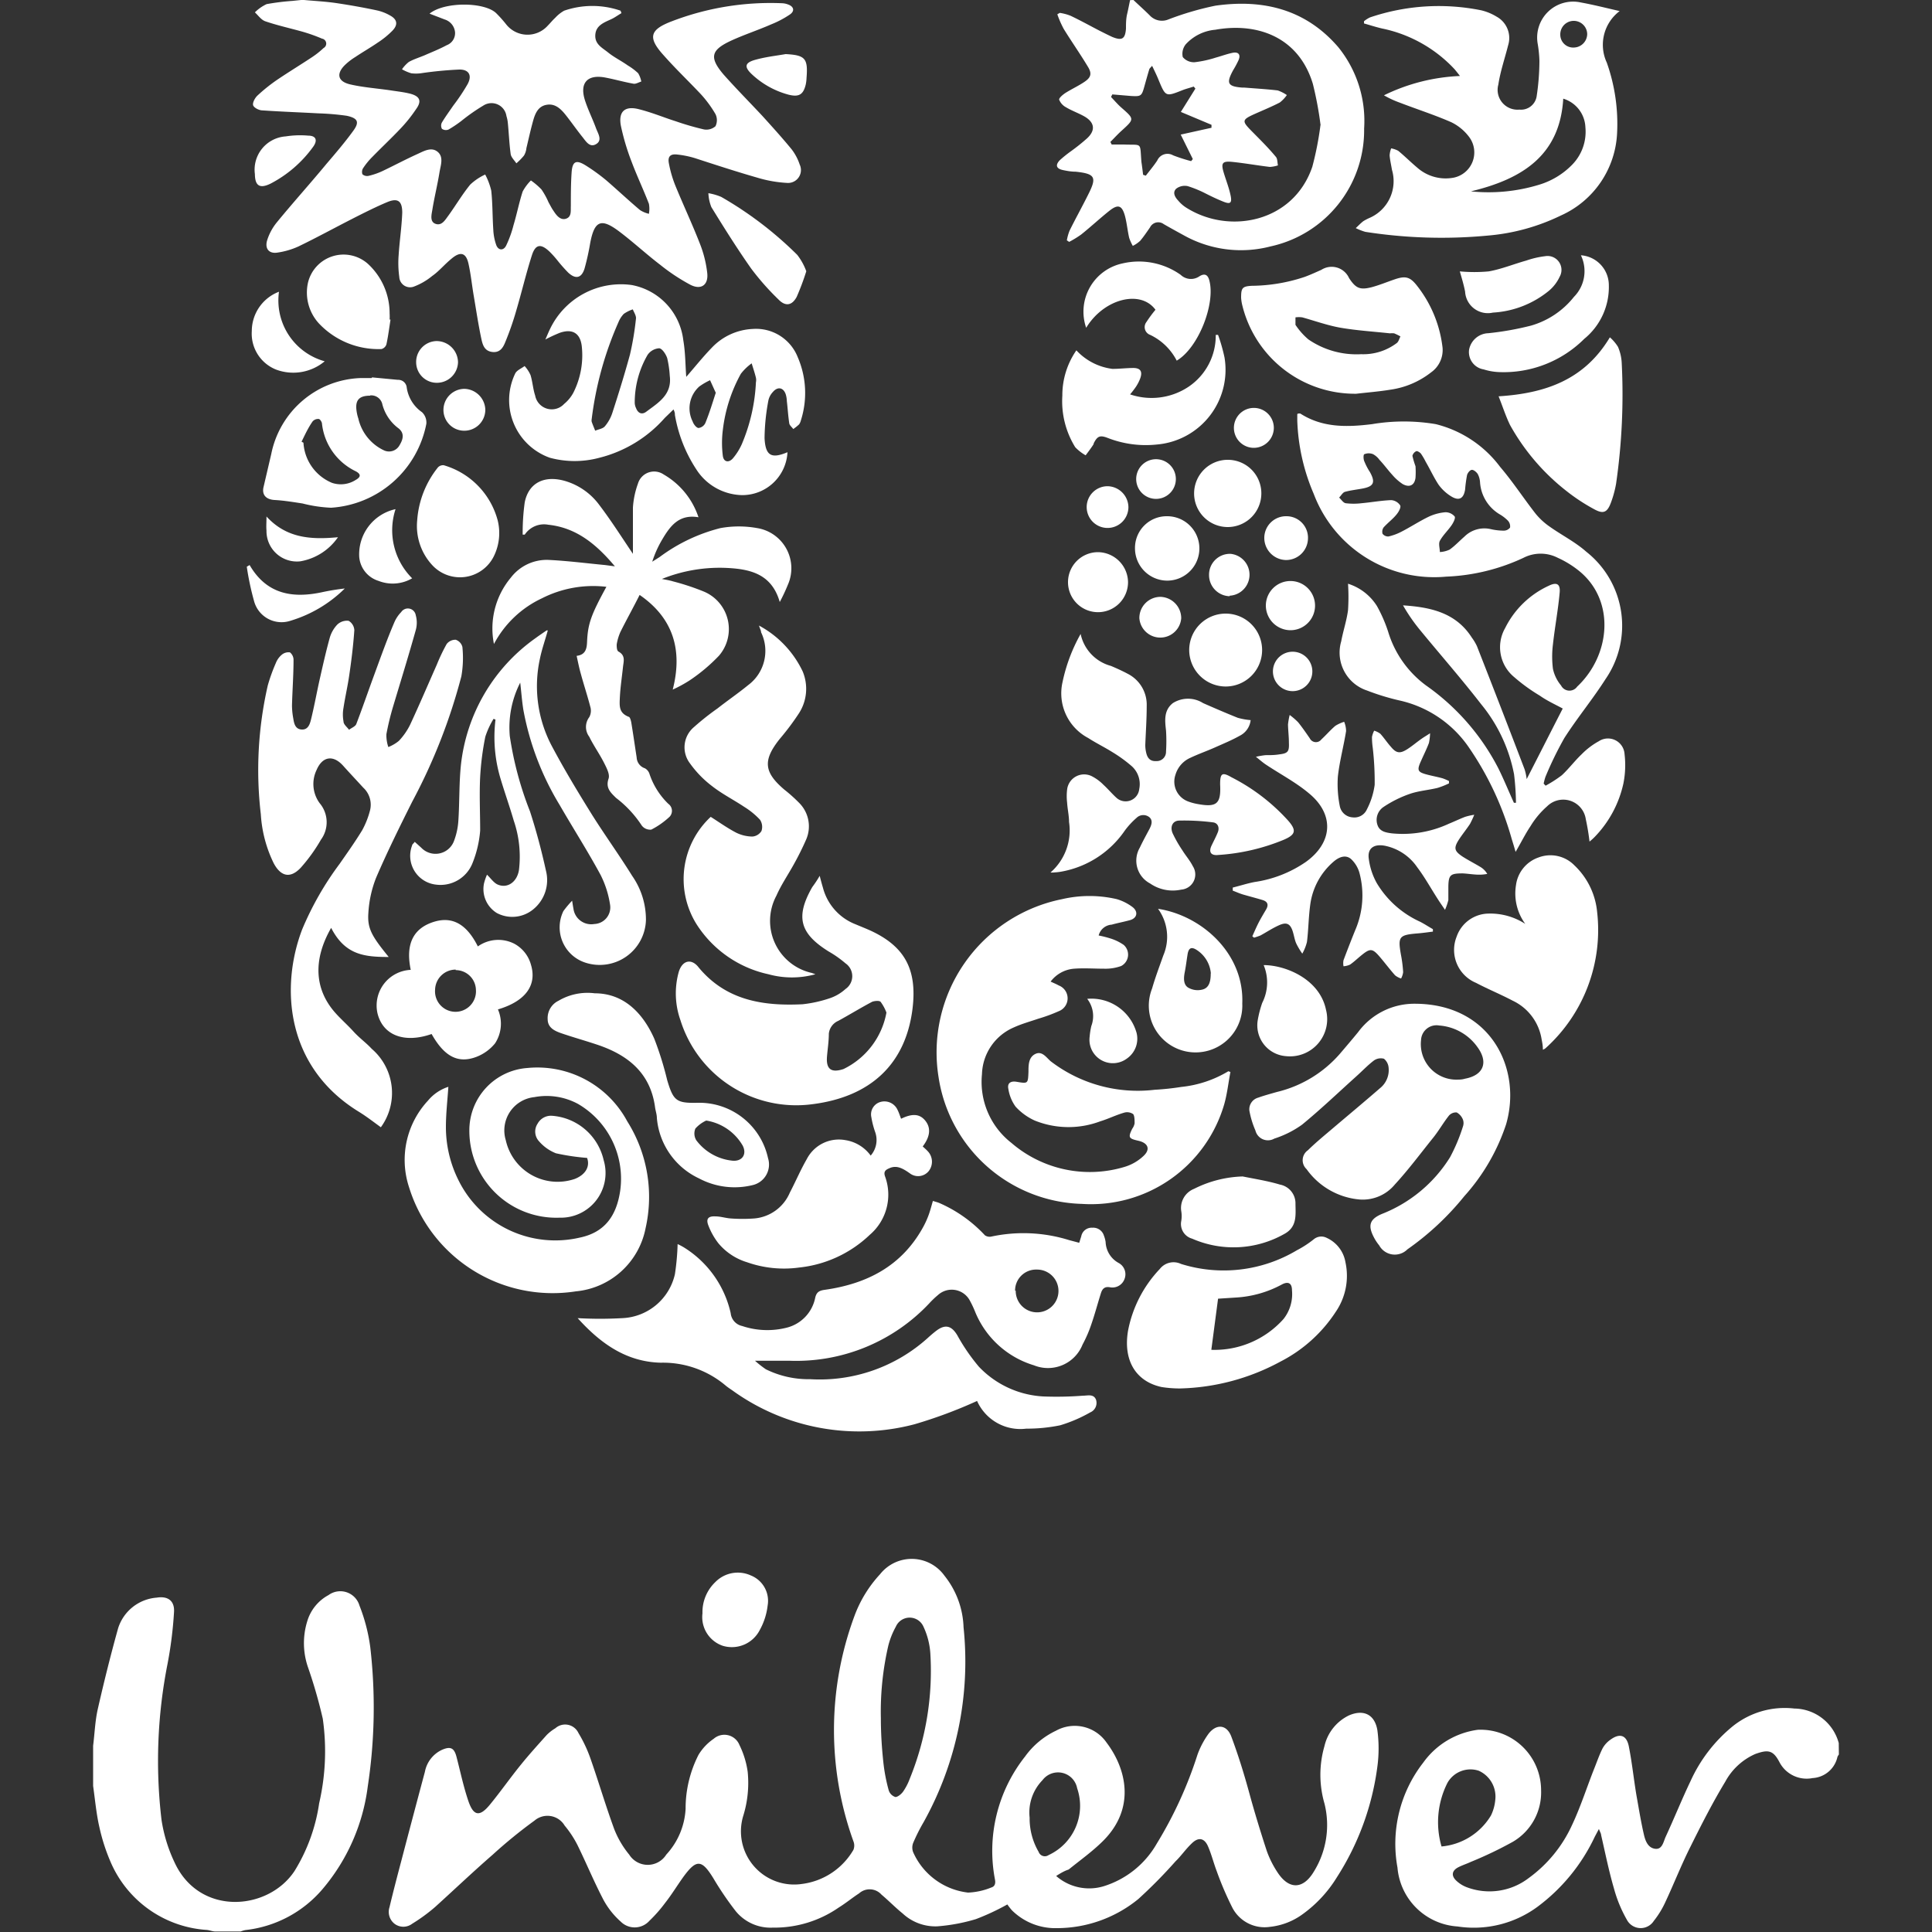
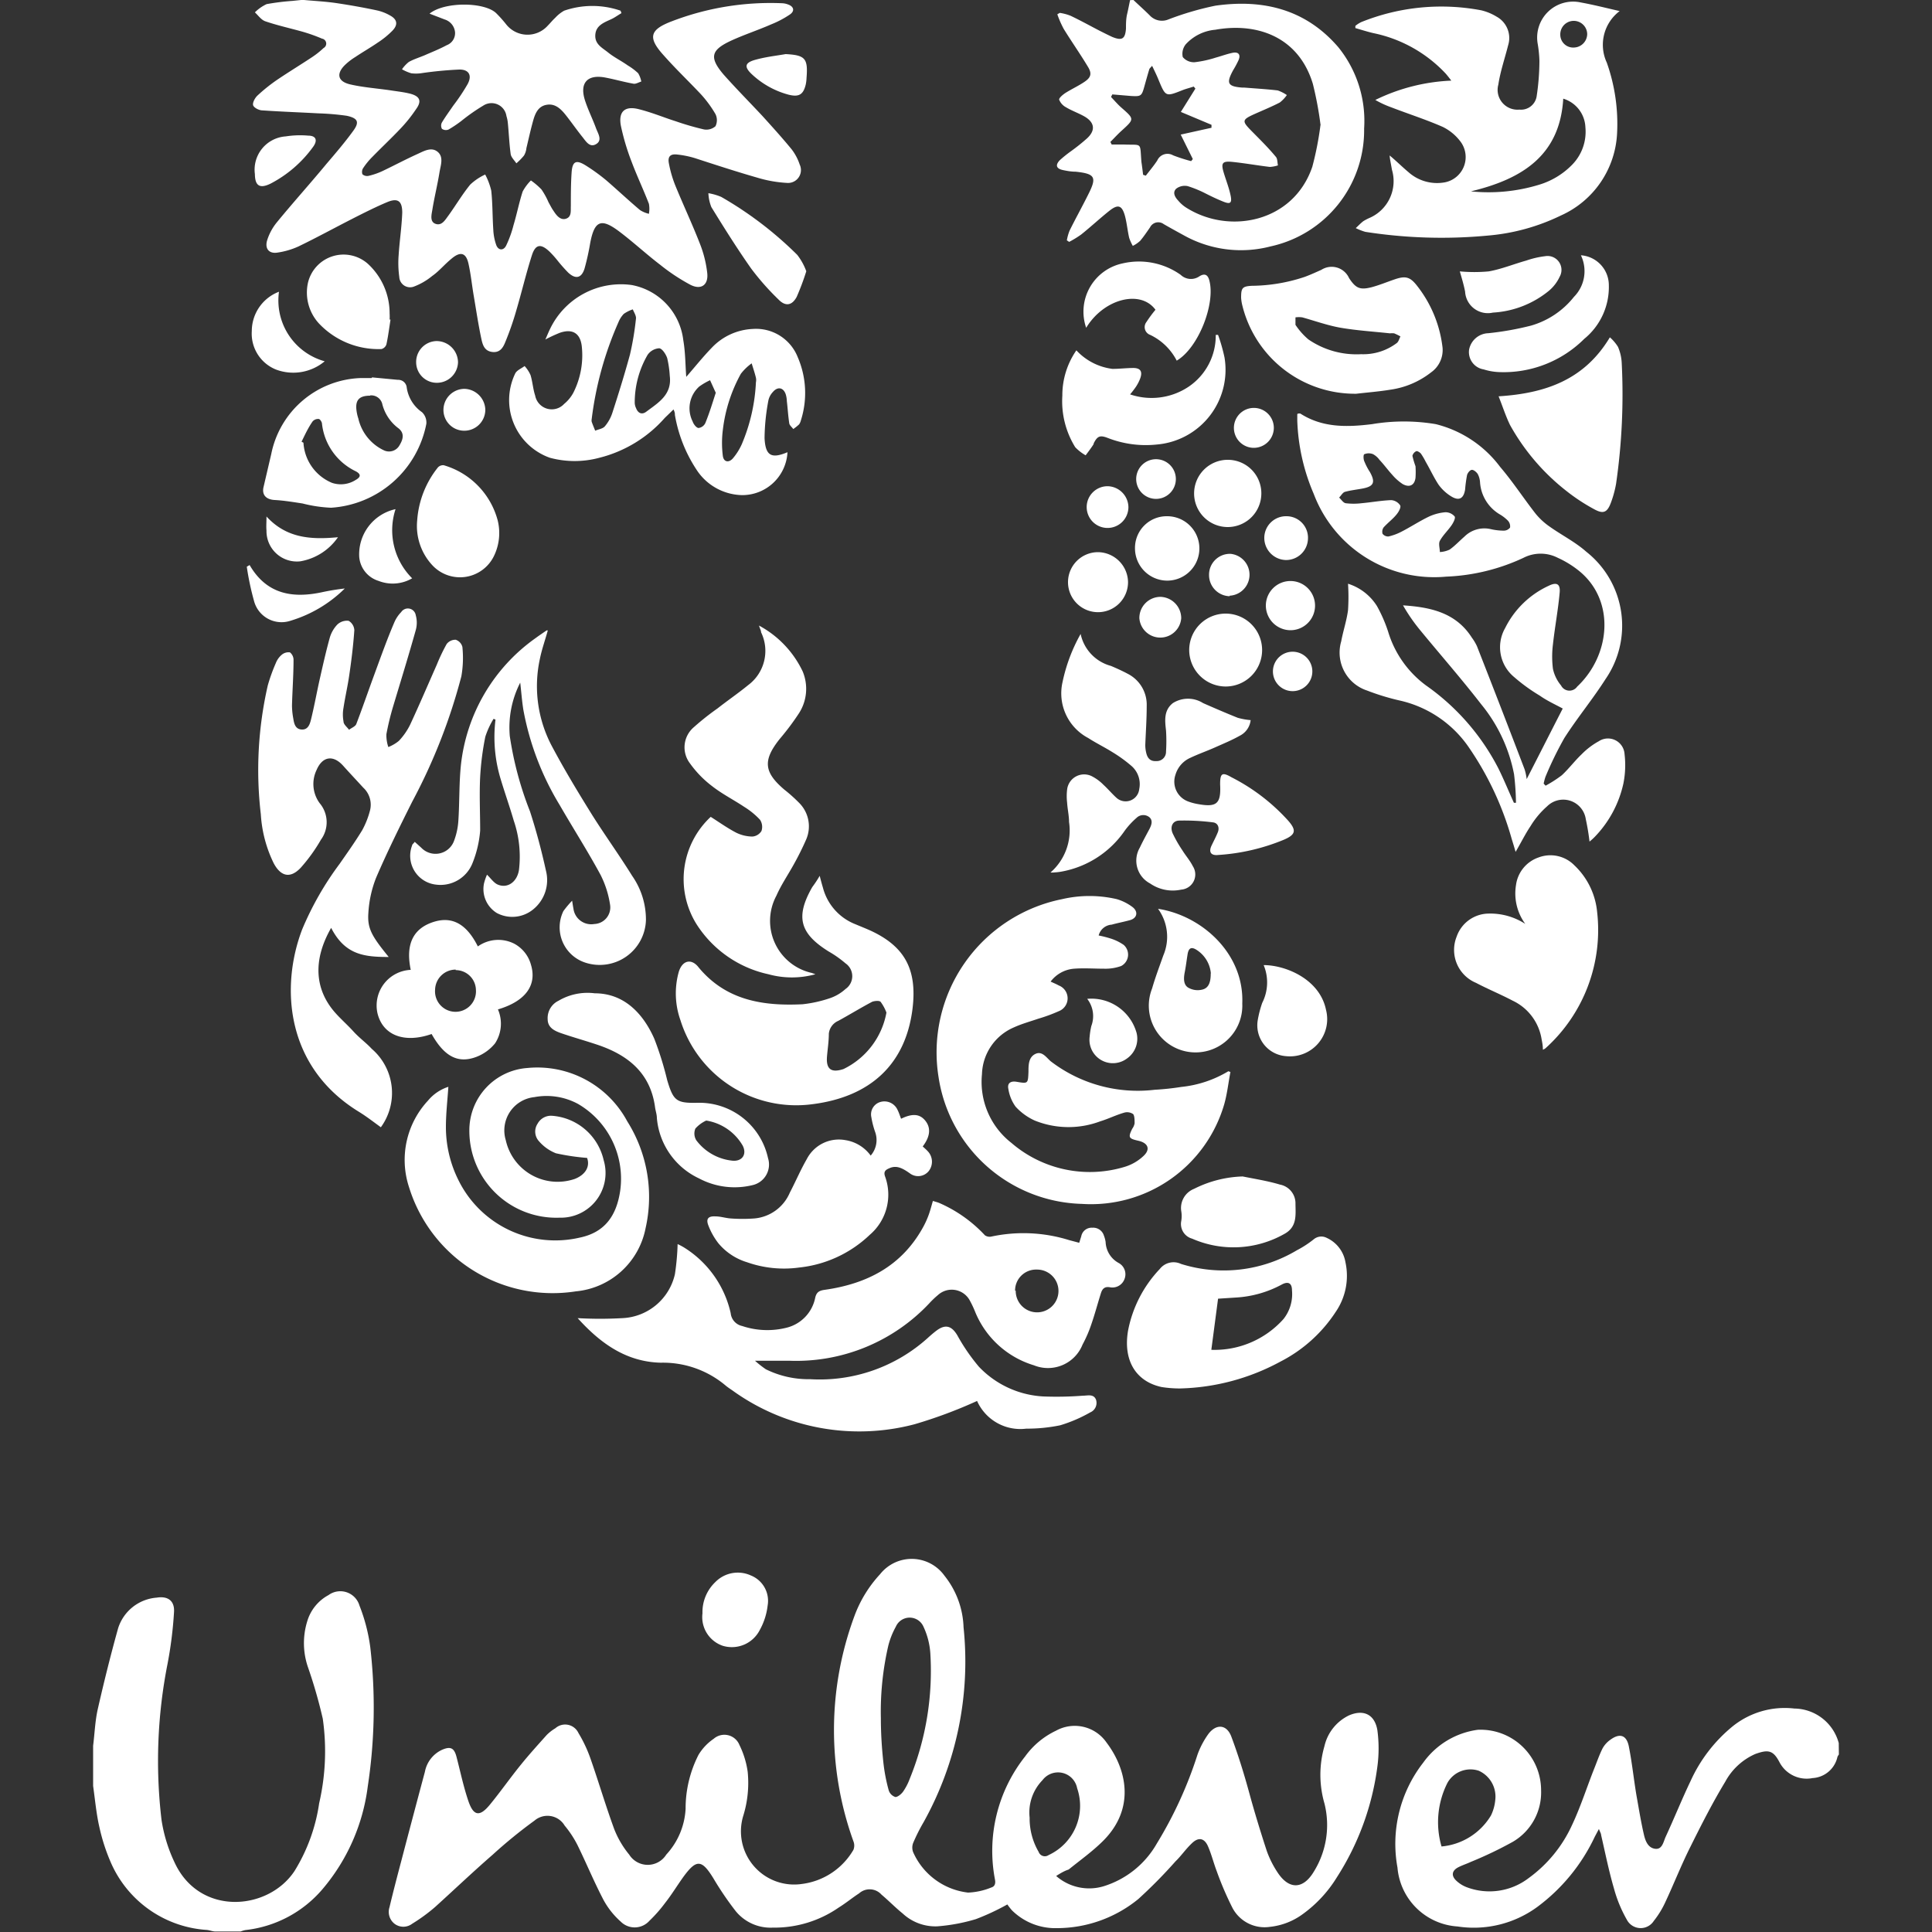
<svg xmlns="http://www.w3.org/2000/svg" id="Layer_1" data-name="Layer 1" viewBox="0 0 150 150">
  <rect x="0" y="0" width="150" height="150" fill="#333333" stroke="none" />
  <defs>
    <style>.cls-1{fill:#fff;}</style>
  </defs>
  <path class="cls-1" d="M23.61,0c.86.08,1.72.12,2.57.25,1,.15,2.08.34,3.1.56a3.59,3.59,0,0,1,1,.39c.56.3.64.71.19,1.18a6.68,6.68,0,0,1-1.13.92c-.58.4-1.18.74-1.76,1.13a4.77,4.77,0,0,0-.76.58c-.73.69-.62,1.31.36,1.54s2.07.31,3.11.46c.5.08,1,.13,1.5.25.78.19,1,.55.51,1.22A11.33,11.33,0,0,1,31.08,10c-.71.75-1.47,1.46-2.19,2.2a5.47,5.47,0,0,0-.68.83.54.54,0,0,0-.07.5.54.54,0,0,0,.49.12,5.42,5.42,0,0,0,1.11-.39c.9-.43,1.78-.9,2.69-1.31.48-.22,1.06-.56,1.54-.17s.26,1,.16,1.55c-.16,1-.39,1.91-.55,2.88-.06.4-.25,1,.24,1.17s.75-.32,1-.65c.57-.79,1.07-1.64,1.69-2.4a4.37,4.37,0,0,1,1.16-.78,5.15,5.15,0,0,1,.47,1.25c.11,1,.09,2,.16,3.05A4.12,4.12,0,0,0,38.52,19c.15.45.57.49.78.06a8.49,8.49,0,0,0,.57-1.58c.26-.86.43-1.75.71-2.61a3.63,3.63,0,0,1,.64-.86,5.6,5.6,0,0,1,.82.7,5.87,5.87,0,0,1,.55,1c.12.21.23.44.37.64s.46.77.95.64.39-.63.41-1c0-.86,0-1.73.06-2.6s.35-1,1.07-.56A14.7,14.7,0,0,1,47.07,14c.88.76,1.73,1.56,2.62,2.31a2.24,2.24,0,0,0,.69.29,2.07,2.07,0,0,0,0-.78c-.42-1.09-.92-2.14-1.33-3.23a17.93,17.93,0,0,1-.85-2.85c-.19-1.09.32-1.54,1.41-1.26s1.89.63,2.84.93a21.43,21.43,0,0,0,2.21.64,1.07,1.07,0,0,0,.89-.25,1.07,1.07,0,0,0,0-.94,9,9,0,0,0-1.13-1.54c-.94-1-1.94-1.95-2.87-3-1.26-1.38-1.14-2,.59-2.66A21.39,21.39,0,0,1,60.7.25a1.43,1.43,0,0,1,.49.1c.45.16.53.51.13.78a7.61,7.61,0,0,1-1.44.76c-1,.44-2.07.79-3.08,1.25-1.61.74-1.76,1.31-.61,2.66,1,1.12,2,2.13,3,3.2.77.85,1.54,1.7,2.27,2.59a4,4,0,0,1,.63,1.19,1,1,0,0,1-1,1.42,9.74,9.74,0,0,1-2.27-.4c-1.64-.47-3.26-1-4.89-1.53A7.47,7.47,0,0,0,52.6,12c-.54-.07-.77.14-.67.67a9.09,9.09,0,0,0,.52,1.78c.62,1.51,1.32,3,1.91,4.52a8.88,8.88,0,0,1,.55,2.23c.1.92-.47,1.34-1.31.91a15.06,15.06,0,0,1-2.34-1.55c-1.1-.84-2.13-1.8-3.24-2.63-1.35-1-1.86-.79-2.19.9a19.46,19.46,0,0,1-.44,2c-.23.77-.7.88-1.29.32a12.11,12.11,0,0,1-.82-.93,7.73,7.73,0,0,0-.6-.67c-.69-.66-1.11-.6-1.39.29-.45,1.41-.79,2.86-1.21,4.28a22.51,22.51,0,0,1-.83,2.39c-.16.41-.39.88-1,.82s-.76-.51-.86-.94c-.24-1.11-.41-2.25-.6-3.37-.15-.86-.23-1.72-.42-2.56s-.62-.94-1.26-.42-1,1-1.56,1.39a5,5,0,0,1-1.44.83A.84.84,0,0,1,31,21.5a7.85,7.85,0,0,1-.05-1.68c.07-1.11.24-2.21.28-3.31,0-.9-.34-1.16-1.16-.82s-1.84.85-2.74,1.31c-1.39.71-2.76,1.46-4.17,2.14a6,6,0,0,1-1.61.47c-.67.11-1-.31-.81-.95a4.18,4.18,0,0,1,.74-1.38c1.26-1.54,2.58-3,3.87-4.56.71-.83,1.42-1.66,2.06-2.54.52-.7.38-1-.48-1.19A20,20,0,0,0,24.7,8.8c-1.44-.08-2.89-.13-4.33-.23-.26,0-.67-.21-.72-.41s.15-.57.35-.75a13,13,0,0,1,1.54-1.23c.89-.6,1.81-1.16,2.7-1.75a6.59,6.59,0,0,0,.88-.7A.39.39,0,0,0,25,3a13,13,0,0,0-1.48-.53c-1-.28-2-.5-2.93-.82-.31-.11-.54-.45-.8-.69a3.21,3.21,0,0,1,.91-.64,18.7,18.7,0,0,1,2-.25L23.38,0Z" />
  <path class="cls-1" d="M88,0c.42.4.86.79,1.27,1.2a1.29,1.29,0,0,0,1.39.33A23.15,23.15,0,0,1,94.37.44c3.69-.52,7,.27,9.54,3.23a9.09,9.09,0,0,1,2,6.31,9.23,9.23,0,0,1-7.26,9.15,9.1,9.1,0,0,1-6.72-.85c-.53-.29-1.06-.58-1.58-.88a.71.71,0,0,0-1.06.25c-.25.36-.49.72-.77,1.05a2.39,2.39,0,0,1-.57.39,3.46,3.46,0,0,1-.28-.62c-.13-.56-.18-1.15-.33-1.71-.23-.83-.54-.92-1.2-.4s-1.45,1.25-2.2,1.85a8,8,0,0,1-.93.57l-.18-.12a3.79,3.79,0,0,1,.21-.75c.47-.95,1-1.9,1.47-2.85.66-1.31.51-1.57-1-1.73-.34,0-.68-.06-1-.13-.5-.11-.59-.38-.23-.76a9.86,9.86,0,0,1,.87-.7,14.88,14.88,0,0,0,1.25-1c.67-.62.59-1.23-.19-1.69-.47-.27-1-.45-1.46-.73a1.14,1.14,0,0,1-.52-.59c0-.14.3-.39.5-.52.48-.3,1-.54,1.46-.85s.63-.6.28-1.17c-.6-1-1.27-1.95-1.88-2.94a7.72,7.72,0,0,1-.5-1.14L82.28,1a3.75,3.75,0,0,1,.83.22c.76.36,1.5.77,2.25,1.16.34.17.67.34,1,.49.74.3,1,.17,1.06-.65,0-.37,0-.75.09-1.13s.15-.72.23-1.08Zm14.53,9.72a27.71,27.71,0,0,0-.6-3.21c-1.11-3.67-4.35-4.78-7.58-4.2a3.53,3.53,0,0,0-2.28,1.12,1.17,1.17,0,0,0-.24,1,1.12,1.12,0,0,0,.93.4,8.6,8.6,0,0,0,1.64-.36c.44-.12.86-.28,1.3-.37s.65.13.46.57a7.67,7.67,0,0,1-.43.8c-.54,1-.41,1.24.71,1.33h.17c.86.07,1.73.12,2.59.22a3,3,0,0,1,.71.36,2.55,2.55,0,0,1-.55.58c-.64.33-1.3.6-1.95.89-1,.45-1,.55-.23,1.33s1.28,1.28,1.88,2c.13.15.11.44.16.66a2.49,2.49,0,0,1-.63.12c-1-.12-1.94-.29-2.91-.39-.79-.08-.9.09-.66.87.18.59.41,1.17.53,1.77s-.08.64-.56.45-1-.44-1.43-.66a8.69,8.69,0,0,0-1.35-.55,1.1,1.1,0,0,0-.89.2c-.31.3-.09.67.17.94a2.66,2.66,0,0,0,.59.52c3.36,2.14,8.35,1.15,9.81-3.17A24.72,24.72,0,0,0,102.52,9.72ZM88.75,13.57l.21.07c.3-.39.62-.77.89-1.18a.87.87,0,0,1,1.23-.4,12.7,12.7,0,0,0,1.4.45l.13-.16-.94-1.9,2.39-.53V9.69l-2.38-1,1.13-1.81-.13-.16c-.29.1-.59.17-.87.28-1.31.52-1.31.52-1.86-.8-.14-.35-.31-.69-.5-1.09-.13.15-.2.2-.22.27-.13.43-.25.86-.37,1.29-.22.8-.26.83-1.08.78l-1.42-.12-.1.2c.27.28.53.59.82.84,1,.88,1,.87,0,1.78-.3.27-.58.58-.87.87l.1.2c.31,0,.62,0,.94,0,1.47.06,1.24-.22,1.37,1.35C88.67,12.9,88.71,13.24,88.75,13.57Z" />
  <path class="cls-1" d="M7.23,135.54c.12-.95.15-1.91.36-2.84.48-2.11,1-4.2,1.58-6.28a3.41,3.41,0,0,1,3-2.38c.87-.14,1.4.25,1.34,1.13a31.21,31.21,0,0,1-.5,4,38.83,38.83,0,0,0-.47,12.12,11.78,11.78,0,0,0,1,3.28c1.92,4.22,7.28,3.8,9.33.69A13.74,13.74,0,0,0,24.78,140a17.89,17.89,0,0,0,.28-6.56,37.9,37.9,0,0,0-1.15-4,5.74,5.74,0,0,1-.06-3.55,3.4,3.4,0,0,1,1.66-2.05,1.55,1.55,0,0,1,2.4.82,13.64,13.64,0,0,1,.84,3.25,40.76,40.76,0,0,1-.2,10.81,15.26,15.26,0,0,1-3.5,7.94,9.18,9.18,0,0,1-6,3.19,2.26,2.26,0,0,0-.37.11H16.72c-.22,0-.44-.1-.66-.12a8.74,8.74,0,0,1-7.5-5.34,14.81,14.81,0,0,1-.85-2.67c-.23-1-.33-2.11-.48-3.17Z" />
  <path class="cls-1" d="M142.77,136.22a.87.87,0,0,0-.11.18,2.1,2.1,0,0,1-1.93,1.65,2.38,2.38,0,0,1-2.57-1.23c-.49-.94-.88-1-1.88-.64a4.87,4.87,0,0,0-2.33,2.15c-1,1.65-1.86,3.35-2.71,5.06-.7,1.39-1.27,2.85-1.93,4.26a7.08,7.08,0,0,1-.91,1.49,1.21,1.21,0,0,1-2.09-.09,10.34,10.34,0,0,1-1-2.42c-.4-1.37-.68-2.77-1-4.16,0-.12-.09-.24-.17-.47l-.32.6a14.42,14.42,0,0,1-4.46,5.45,8.34,8.34,0,0,1-6.2,1.52A5,5,0,0,1,108.5,145a10.25,10.25,0,0,1,2-8.15,6.22,6.22,0,0,1,4.24-2.55,4.7,4.7,0,0,1,4.91,4.7,4.44,4.44,0,0,1-2.2,4,30.14,30.14,0,0,1-3.24,1.55c-.32.15-.67.26-1,.43-.47.25-.55.62-.18,1a2.42,2.42,0,0,0,.84.54,5,5,0,0,0,4.82-.71,10.4,10.4,0,0,0,3.36-4.11c.68-1.44,1.17-3,1.75-4.45.2-.5.37-1,.62-1.5a2,2,0,0,1,.6-.67c.73-.54,1.26-.38,1.44.5.25,1.26.38,2.53.59,3.79.18,1,.35,2.07.59,3.1.11.46.31,1,.87,1.07s.64-.57.82-.95c.66-1.43,1.25-2.9,1.93-4.32a11.74,11.74,0,0,1,3.24-4.22,6.45,6.45,0,0,1,4.81-1.4,3.62,3.62,0,0,1,3.45,2.68Zm-30.85,7.14a5,5,0,0,0,3.84-2.41,3.46,3.46,0,0,0,.33-1.18,2.2,2.2,0,0,0-1.28-2.29,2.05,2.05,0,0,0-2.43.94A6.75,6.75,0,0,0,111.92,143.36Z" />
  <path class="cls-1" d="M82,145.65a3.89,3.89,0,0,0,3.68.8,7.2,7.2,0,0,0,4.13-3.31,31.67,31.67,0,0,0,3.16-6.9,6.51,6.51,0,0,1,.86-1.63c.62-.8,1.42-.72,1.77.22.54,1.44,1,2.93,1.4,4.4s.87,3,1.35,4.47a7.58,7.58,0,0,0,.83,1.66c.89,1.37,2,1.35,2.84-.07a6.86,6.86,0,0,0,.81-5.27,8,8,0,0,1,0-4.45,3.52,3.52,0,0,1,1.91-2.39c1.14-.49,2-.06,2.2,1.16a10.57,10.57,0,0,1,0,2.81,20.85,20.85,0,0,1-3.15,8.61,9.9,9.9,0,0,1-2.63,2.84,5.23,5.23,0,0,1-2.56,1,2.82,2.82,0,0,1-2.9-1.45,24.64,24.64,0,0,1-1.24-2.89c-.24-.63-.4-1.29-.67-1.91s-.71-.75-1.23-.26-.85,1-1.29,1.42a38.06,38.06,0,0,1-2.89,2.93,10,10,0,0,1-6.3,2.26,4.79,4.79,0,0,1-3.52-1.39,5.6,5.6,0,0,1-.35-.45A18.46,18.46,0,0,1,75.77,149a14.07,14.07,0,0,1-3,.56,3.73,3.73,0,0,1-2.69-1c-.57-.46-1.09-1-1.64-1.46A1.23,1.23,0,0,0,66.7,147c-.54.35-1,.74-1.58,1.1A8.76,8.76,0,0,1,60,149.66a3.49,3.49,0,0,1-2.88-1.28,24.53,24.53,0,0,1-1.74-2.56c-.9-1.46-1.31-1.49-2.33-.09-.48.67-.91,1.38-1.4,2a11,11,0,0,1-1.23,1.4,1.53,1.53,0,0,1-2.23.06,6.19,6.19,0,0,1-1.35-1.71c-.72-1.38-1.32-2.83-2-4.22a8,8,0,0,0-1-1.52,1.55,1.55,0,0,0-2.34-.39A37.68,37.68,0,0,0,38.25,144c-1.52,1.32-3,2.73-4.47,4.06A13.47,13.47,0,0,1,32,149.36a1.13,1.13,0,0,1-1.37,0,1.17,1.17,0,0,1-.39-1.28c.29-1.22.61-2.44.93-3.65q.9-3.44,1.82-6.87a2.36,2.36,0,0,1,1.34-1.71c.65-.28.93-.14,1.11.54.3,1.15.54,2.31.92,3.43s.84,1.31,1.67.3,1.59-2.1,2.42-3.12c.64-.79,1.32-1.54,2-2.3a3.43,3.43,0,0,1,.67-.52,1.14,1.14,0,0,1,1.79.37,10.58,10.58,0,0,1,.94,2c.63,1.8,1.17,3.64,1.83,5.44a7.26,7.26,0,0,0,1.17,2,1.7,1.7,0,0,0,2.88,0,5.68,5.68,0,0,0,1.5-3.55,9.16,9.16,0,0,1,1-4.19A4,4,0,0,1,55.41,135a1.26,1.26,0,0,1,2,.48,6.88,6.88,0,0,1,.64,2.08A8.65,8.65,0,0,1,57.7,141a4.13,4.13,0,0,0,4.56,5.27,5.41,5.41,0,0,0,4-2.65.89.89,0,0,0,0-.66,25.47,25.47,0,0,1,.07-17.47,9.71,9.71,0,0,1,2-3.27,3.13,3.13,0,0,1,5,.12,6.75,6.75,0,0,1,1.48,4,25.64,25.64,0,0,1-3.1,15.13,14.26,14.26,0,0,0-.81,1.61,1,1,0,0,0,0,.73,5.33,5.33,0,0,0,4.26,3.13,5.29,5.29,0,0,0,1.79-.39c.28-.08.36-.3.3-.62a11.81,11.81,0,0,1,2.34-9.56,6.25,6.25,0,0,1,2.4-2,3,3,0,0,1,3.92.92c1.56,2.06,2.28,5.13-.3,7.67-.81.8-1.75,1.47-2.64,2.19C82.63,145.26,82.35,145.43,82,145.65ZM68.39,133.41c0,1.13.07,2.26.19,3.38A13.41,13.41,0,0,0,69,139a.79.79,0,0,0,.52.52c.18,0,.45-.22.59-.41a4.45,4.45,0,0,0,.52-1,22.19,22.19,0,0,0,1.6-9.76,5.75,5.75,0,0,0-.53-2.05,1.17,1.17,0,0,0-2.15,0,6.18,6.18,0,0,0-.58,1.46A22.74,22.74,0,0,0,68.39,133.41Zm11.55,7.71a5.15,5.15,0,0,0,.7,2.66.51.51,0,0,0,.77.25,4.21,4.21,0,0,0,2.22-5.19,1.51,1.51,0,0,0-2.69-.63A3.6,3.6,0,0,0,79.94,141.12Z" />
  <path class="cls-1" d="M75.86,108.77A36.46,36.46,0,0,1,71,110.58a16.83,16.83,0,0,1-14-2.53c-.23-.17-.47-.31-.69-.5a7.54,7.54,0,0,0-5-1.75c-2.65-.06-4.66-1.46-6.46-3.46a30.68,30.68,0,0,0,3.47,0,4.38,4.38,0,0,0,4.08-3.41,19,19,0,0,0,.21-2.34,4.85,4.85,0,0,1,.54.29,8.09,8.09,0,0,1,3.58,5.07,1.13,1.13,0,0,0,.89,1,6.14,6.14,0,0,0,3.5.12,3,3,0,0,0,2.17-2.3c.1-.45.31-.57.75-.63,3.25-.46,5.94-1.83,7.6-4.81a6.75,6.75,0,0,0,.46-1c.12-.33.21-.68.33-1.09.18.06.36.1.52.17a10.63,10.63,0,0,1,3.52,2.5A.65.65,0,0,0,77,96a11.92,11.92,0,0,1,6,.28l.79.21.16-.51a.82.82,0,0,1,.86-.66.87.87,0,0,1,.9.62,2.22,2.22,0,0,1,.13.49,1.94,1.94,0,0,0,1,1.62,1,1,0,0,1,.46,1.27,1,1,0,0,1-1.14.62c-.42-.07-.59.15-.69.48-.25.79-.46,1.59-.73,2.37a9.9,9.9,0,0,1-.69,1.6A2.89,2.89,0,0,1,80.27,106a7.16,7.16,0,0,1-4.58-4.2,7.71,7.71,0,0,0-.39-.82,1.59,1.59,0,0,0-2.47-.44,7.12,7.12,0,0,0-.69.66,14.18,14.18,0,0,1-10.78,4.45H58.62a7.94,7.94,0,0,0,.84.66,7.46,7.46,0,0,0,3.44.77,12.52,12.52,0,0,0,9.13-3.2c.22-.2.45-.4.69-.58.69-.51,1.17-.36,1.61.38A14.9,14.9,0,0,0,76,106.11a7.44,7.44,0,0,0,5,2.31,26.6,26.6,0,0,0,3.09-.06c.37,0,.81-.15,1,.3a.8.8,0,0,1-.45,1,11.18,11.18,0,0,1-2.33,1,12.82,12.82,0,0,1-2.63.26A3.68,3.68,0,0,1,75.86,108.77Zm3-8.56a1.66,1.66,0,1,0,1.64-1.64A1.63,1.63,0,0,0,78.81,100.21Z" />
  <path class="cls-1" d="M100.8,32.11a.42.42,0,0,1,.16,0c1.73,1.11,3.63,1.06,5.57.82a14.89,14.89,0,0,1,4.94,0,8.9,8.9,0,0,1,5,3.32c1,1.17,1.82,2.44,2.76,3.64a5.28,5.28,0,0,0,1.09,1c.93.66,2,1.2,2.83,1.94a7.31,7.31,0,0,1,1.5,9.9c-1,1.57-2.19,3-3.2,4.58a27.27,27.27,0,0,0-1.46,3,4.1,4.1,0,0,0-.14.53L120,61a9.66,9.66,0,0,0,1.26-.81c.55-.51,1-1.12,1.55-1.64a5.67,5.67,0,0,1,1.32-1,1.29,1.29,0,0,1,2,1,7.27,7.27,0,0,1-.09,2.28A8.6,8.6,0,0,1,123.79,65a4.33,4.33,0,0,1-.38.34,17.53,17.53,0,0,0-.29-1.74,1.77,1.77,0,0,0-3-1,6.6,6.6,0,0,0-1.29,1.54c-.41.61-.73,1.27-1.16,2-.12-.42-.21-.71-.3-1a23.9,23.9,0,0,0-3.3-7.07,8.85,8.85,0,0,0-5.3-3.66,18.29,18.29,0,0,1-2.64-.8,3.1,3.1,0,0,1-2-3.81c.15-.81.42-1.6.53-2.42a15.59,15.59,0,0,0,0-2.06,4.1,4.1,0,0,1,2.25,1.74,11.2,11.2,0,0,1,.87,2,8.08,8.08,0,0,0,2.94,4.16,17.82,17.82,0,0,1,5.62,6.45c.43.87.8,1.78,1.2,2.66h.16a20.52,20.52,0,0,0-.15-2.22A12.18,12.18,0,0,0,115,54.68c-1.55-2-3.21-3.89-4.81-5.84A13.69,13.69,0,0,1,108.93,47c2.13.14,4.1.56,5.34,2.5a3.83,3.83,0,0,1,.4.67q1.88,4.79,3.7,9.56a4,4,0,0,1,.16.76c.93-1.81,1.85-3.63,2.8-5.48-.57-.31-1.2-.59-1.78-1a13.79,13.79,0,0,1-2-1.45,3,3,0,0,1-.69-3.8,7.08,7.08,0,0,1,3.38-3.28c.63-.31.92-.14.85.55-.12,1.33-.37,2.64-.52,4a7.57,7.57,0,0,0,0,1.9,3,3,0,0,0,.63,1.29.73.73,0,0,0,1.25.09c2.59-2.43,3-6.69.13-9a7.63,7.63,0,0,0-1.63-1,2.92,2.92,0,0,0-2.67,0,15.58,15.58,0,0,1-6,1.46A10,10,0,0,1,102,38.35a15.67,15.67,0,0,1-1.28-5.69c0-.15,0-.3,0-.45S100.78,32.15,100.8,32.11Zm9.1,4.09h0a6.59,6.59,0,0,1,0,.89c-.07.58-.46.79-1,.49a3.85,3.85,0,0,1-.8-.71c-.34-.37-.64-.79-1-1.17a1.49,1.49,0,0,0-.5-.44.89.89,0,0,0-.66,0c-.1,0-.1.4,0,.59a4.72,4.72,0,0,0,.42.8c.45.81.3,1.13-.63,1.29-.44.08-.89.13-1.32.25-.17.06-.29.29-.44.44.17.16.32.41.51.44a5.09,5.09,0,0,0,1.23,0c.77-.07,1.53-.21,2.3-.24a.91.91,0,0,1,.7.41c.08.15-.12.51-.28.7-.28.35-.65.62-1,1a.58.58,0,0,0-.09.5.54.54,0,0,0,.47.21,4.23,4.23,0,0,0,1-.37c.72-.37,1.4-.82,2.13-1.17a3.79,3.79,0,0,1,1.29-.34.94.94,0,0,1,.71.33c.08.12-.1.48-.24.68-.28.41-.67.77-.91,1.21-.12.23,0,.58,0,.87a2,2,0,0,0,.76-.19c.41-.29.76-.67,1.14-1a2.2,2.2,0,0,1,2-.6,4.66,4.66,0,0,0,1.06.13.61.61,0,0,0,.49-.24.65.65,0,0,0-.17-.54,3.12,3.12,0,0,0-.67-.51,3.13,3.13,0,0,1-1.49-2.46,1.57,1.57,0,0,0-.18-.65c-.1-.15-.31-.33-.46-.32s-.33.25-.37.41a10.4,10.4,0,0,0-.15,1.12c-.11.69-.46.9-1.06.54a3.4,3.4,0,0,1-1-.92c-.37-.56-.65-1.18-1-1.78a5,5,0,0,0-.37-.63c-.08-.1-.28-.22-.36-.19a.54.54,0,0,0-.3.36A6.74,6.74,0,0,0,109.9,36.2Z" />
  <path class="cls-1" d="M29.57,87.52c-.58-.42-1.13-.85-1.72-1.21-5.72-3.52-6.07-9.75-4.39-14.15a23.91,23.91,0,0,1,2.9-5.08c.6-.86,1.21-1.72,1.76-2.62a6.61,6.61,0,0,0,.6-1.51,1.8,1.8,0,0,0-.52-1.8c-.52-.57-1.05-1.13-1.56-1.7-.77-.86-1.61-.73-2.06.33a2.51,2.51,0,0,0,.24,2.58,2.29,2.29,0,0,1,.1,2.83,13,13,0,0,1-1.57,2.18c-.8.85-1.54.7-2.1-.35a10,10,0,0,1-1-3.8,29.42,29.42,0,0,1,.54-10,13.51,13.51,0,0,1,.63-1.75,1.59,1.59,0,0,1,.45-.63.81.81,0,0,1,.64-.19.74.74,0,0,1,.28.58c0,1.18-.09,2.37-.12,3.55a5.67,5.67,0,0,0,.1,1c.06.39.15.83.65.86s.64-.42.73-.79c.26-1.06.45-2.13.69-3.19s.48-2.13.77-3.17a2.47,2.47,0,0,1,.58-1,1.09,1.09,0,0,1,.88-.29.9.9,0,0,1,.44.73c-.08,1.16-.22,2.31-.39,3.46-.12.86-.32,1.7-.45,2.56a2.91,2.91,0,0,0,0,1.06c0,.24.28.44.43.65.19-.15.48-.25.56-.44.48-1.25.91-2.51,1.37-3.76s1-2.78,1.59-4.15a2.61,2.61,0,0,1,.53-.79.62.62,0,0,1,1.13.25,2.15,2.15,0,0,1,0,1.15c-.56,2-1.18,4-1.78,6A20.81,20.81,0,0,0,30,57a2.82,2.82,0,0,0,.15,1,3,3,0,0,0,.82-.48,5.1,5.1,0,0,0,.87-1.25c.72-1.55,1.39-3.12,2.08-4.68A14,14,0,0,1,34.68,50a.86.86,0,0,1,.7-.33.79.79,0,0,1,.52.56,8.29,8.29,0,0,1-.08,2.28A44.4,44.4,0,0,1,32,62.25c-1,2-1.94,3.9-2.8,5.9a8.79,8.79,0,0,0-.6,2.73c-.09,1.21.27,1.81,1.58,3.42-1.9,0-3.39-.16-4.47-2.26-1.44,2.52-1.25,4.74.23,6.49.46.54,1,1,1.49,1.54s1,.89,1.43,1.36A4.52,4.52,0,0,1,29.57,87.52Z" />
  <path class="cls-1" d="M85.3,72.63a8.6,8.6,0,0,1,.94.24,3.72,3.72,0,0,1,1,.49A1,1,0,0,1,87.05,75a3.57,3.57,0,0,1-1.31.21c-.79,0-1.58-.06-2.36,0a2.53,2.53,0,0,0-1.81,1c.23.11.44.19.63.3a1.07,1.07,0,0,1,0,2,12.43,12.43,0,0,1-1.58.58c-.64.22-1.3.4-1.91.68a4.08,4.08,0,0,0-2.47,3.63,6,6,0,0,0,2.28,5.33,9.33,9.33,0,0,0,8.78,1.87,3.67,3.67,0,0,0,1.49-.86c.55-.52.34-1-.4-1.17s-.83-.24-.48-.94a1.05,1.05,0,0,0,.18-.41c0-.25,0-.58-.11-.72a.82.82,0,0,0-.71-.11c-.63.18-1.22.48-1.85.67A7,7,0,0,1,80.34,87a4.56,4.56,0,0,1-1.49-1.08,3.16,3.16,0,0,1-.56-1.37c-.1-.45.17-.64.64-.56.89.15.88.15.92-.77,0-.52,0-1.13.53-1.39s.86.28,1.2.57a11.1,11.1,0,0,0,8.06,2.21,20.45,20.45,0,0,0,2.07-.22,8.82,8.82,0,0,0,3.66-1.22l.16.06c-.16.83-.25,1.69-.48,2.5A10.77,10.77,0,0,1,84,93.47a11.57,11.57,0,0,1-11.13-9.84,12.13,12.13,0,0,1,9.59-13.82,9.38,9.38,0,0,1,4.25,0,3.83,3.83,0,0,1,1.24.63c.44.36.33.85-.22,1s-1,.23-1.42.35A1.12,1.12,0,0,0,85.3,72.63Z" />
-   <path class="cls-1" d="M125.75.86a3.28,3.28,0,0,0-1,4,14.22,14.22,0,0,1,.8,5.49,7.38,7.38,0,0,1-4.36,6.38,16,16,0,0,1-5.67,1.56A38.32,38.32,0,0,1,106,18a4.53,4.53,0,0,1-.74-.29c.2-.18.38-.38.59-.54a3.93,3.93,0,0,1,.5-.26,3.11,3.11,0,0,0,1.72-3.73c-.06-.37-.15-.74-.18-1.11a1.81,1.81,0,0,1,.12-.55,1.78,1.78,0,0,1,.55.19c.51.42,1,.91,1.48,1.31a3.33,3.33,0,0,0,2.84.77,2,2,0,0,0,1.21-3.12,3.82,3.82,0,0,0-1.41-1.18c-1.3-.57-2.65-1-4-1.52a7.51,7.51,0,0,1-1.23-.57,14.79,14.79,0,0,1,5.9-1.5c-.17-.22-.3-.39-.44-.55a10.61,10.61,0,0,0-5.62-3.14c-.47-.11-.93-.26-1.39-.39l0-.17a2.19,2.19,0,0,1,.47-.3A16.62,16.62,0,0,1,115,.8a4.1,4.1,0,0,1,1.19.49,1.89,1.89,0,0,1,.9,2.23c-.25,1-.6,2-.76,3.05a1.54,1.54,0,0,0,1.63,1.94,1.23,1.23,0,0,0,1.34-1,18.66,18.66,0,0,0,.22-2.8,9.56,9.56,0,0,0-.13-1.29A2.79,2.79,0,0,1,122.73.19C123.72.37,124.7.62,125.75.86Zm-11.52,14a13.42,13.42,0,0,0,5.24-.51,6,6,0,0,0,2.62-1.59,3.66,3.66,0,0,0,1-2.88,2.42,2.42,0,0,0-1.72-2.22C121.11,12.12,118.11,13.91,114.23,14.85Zm9-12.22a1,1,0,1,0-2.09.05,1,1,0,0,0,1.07,1A1.06,1.06,0,0,0,123.23,2.63Z" />
-   <path class="cls-1" d="M49.14,43c0-1.26,0-2.42,0-3.58a6.63,6.63,0,0,1,.39-1.87,1.31,1.31,0,0,1,2-.71,6,6,0,0,1,2.7,3.32c-1.53-.26-2.21.7-2.83,1.75a8.26,8.26,0,0,0-.76,1.7l.57-.36A13.36,13.36,0,0,1,55.94,41a8,8,0,0,1,2.84,0,3.16,3.16,0,0,1,2.39,4.4,13.79,13.79,0,0,1-.63,1.34c-.61-2.13-2.21-2.54-4-2.64a12,12,0,0,0-5.15.85c.29.06.58.1.87.19a18.84,18.84,0,0,1,2.34.77,3.16,3.16,0,0,1,1.22,5,13.51,13.51,0,0,1-2.27,1.91,10.2,10.2,0,0,1-1.32.72c.8-3.12,0-5.58-2.57-7.35-.5,1-1,1.89-1.48,2.85a3.88,3.88,0,0,0-.3,1c0,.18,0,.49.16.56.53.3.38.74.33,1.17-.08.77-.2,1.54-.24,2.3s-.09,1.27.67,1.58c.11,0,.18.28.21.43.15.91.28,1.82.42,2.73a.93.93,0,0,0,.64.84.77.77,0,0,1,.34.39,5.77,5.77,0,0,0,1.48,2.37.67.67,0,0,1,.1,1,6.25,6.25,0,0,1-1.42,1,.82.82,0,0,1-.74-.31,8.61,8.61,0,0,0-2-2.15c-.41-.41-.83-.76-.58-1.5.11-.33-.15-.82-.34-1.2-.35-.7-.82-1.35-1.16-2.05a1.26,1.26,0,0,1,0-1.52,1.05,1.05,0,0,0,.08-.81c-.22-.85-.5-1.69-.73-2.54-.13-.45-.22-.91-.33-1.41.69-.08.79-.55.81-1.09.06-1.41.32-2.11,1.5-4.27a8.77,8.77,0,0,0-5,.89A8.09,8.09,0,0,0,38.35,50a6.15,6.15,0,0,1,1.31-5.15,3.51,3.51,0,0,1,2.9-1.38c1.48.07,2.95.26,4.42.4l.76.1c-1.45-1.73-3-3-5.17-3.23a1.8,1.8,0,0,0-1.83.77l-.16,0A17.17,17.17,0,0,1,40.74,39c.3-1.51,1.52-2.12,3.12-1.66a5.08,5.08,0,0,1,2.68,1.88C47.43,40.39,48.21,41.62,49.14,43Z" />
+   <path class="cls-1" d="M125.75.86a3.28,3.28,0,0,0-1,4,14.22,14.22,0,0,1,.8,5.49,7.38,7.38,0,0,1-4.36,6.38,16,16,0,0,1-5.67,1.56A38.32,38.32,0,0,1,106,18a4.53,4.53,0,0,1-.74-.29c.2-.18.38-.38.59-.54a3.93,3.93,0,0,1,.5-.26,3.11,3.11,0,0,0,1.72-3.73c-.06-.37-.15-.74-.18-1.11c.51.42,1,.91,1.48,1.31a3.33,3.33,0,0,0,2.84.77,2,2,0,0,0,1.21-3.12,3.82,3.82,0,0,0-1.41-1.18c-1.3-.57-2.65-1-4-1.52a7.51,7.51,0,0,1-1.23-.57,14.79,14.79,0,0,1,5.9-1.5c-.17-.22-.3-.39-.44-.55a10.61,10.61,0,0,0-5.62-3.14c-.47-.11-.93-.26-1.39-.39l0-.17a2.19,2.19,0,0,1,.47-.3A16.62,16.62,0,0,1,115,.8a4.1,4.1,0,0,1,1.19.49,1.89,1.89,0,0,1,.9,2.23c-.25,1-.6,2-.76,3.05a1.54,1.54,0,0,0,1.63,1.94,1.23,1.23,0,0,0,1.34-1,18.66,18.66,0,0,0,.22-2.8,9.56,9.56,0,0,0-.13-1.29A2.79,2.79,0,0,1,122.73.19C123.72.37,124.7.62,125.75.86Zm-11.52,14a13.42,13.42,0,0,0,5.24-.51,6,6,0,0,0,2.62-1.59,3.66,3.66,0,0,0,1-2.88,2.42,2.42,0,0,0-1.72-2.22C121.11,12.12,118.11,13.91,114.23,14.85Zm9-12.22a1,1,0,1,0-2.09.05,1,1,0,0,0,1.07,1A1.06,1.06,0,0,0,123.23,2.63Z" />
  <path class="cls-1" d="M45.58,89.9a17.34,17.34,0,0,1-2.42-.36,3.39,3.39,0,0,1-1.31-.93,1.11,1.11,0,0,1-.11-1.37,1.18,1.18,0,0,1,1.13-.61,4.44,4.44,0,0,1,4,3.45,3.47,3.47,0,0,1-3.43,4.46,6.75,6.75,0,0,1-7-6.77,4.85,4.85,0,0,1,4.49-4.85,7.92,7.92,0,0,1,7.77,4.14,11,11,0,0,1,1.42,8.31,6.09,6.09,0,0,1-5.41,4.89,11.67,11.67,0,0,1-12.95-8.08,6.76,6.76,0,0,1,1.47-6.73,3.41,3.41,0,0,1,1.58-1.07c-.07,1.07-.19,2.09-.19,3.12a9.24,9.24,0,0,0,1,4.18A8.38,8.38,0,0,0,45,96.09c1.89-.39,2.87-1.62,3.16-3.7a6.72,6.72,0,0,0-3.28-6.68,5.13,5.13,0,0,0-3.39-.53,2.6,2.6,0,0,0-2.22,3.35,4.12,4.12,0,0,0,5.36,3C45.49,91.19,45.82,90.54,45.58,89.9Z" />
-   <path class="cls-1" d="M109.83,77.93c5.92,0,8.36,5.06,7.1,9.37a15.69,15.69,0,0,1-3.24,5.57A21.58,21.58,0,0,1,109.27,97a1.38,1.38,0,0,1-2.19-.31,3.56,3.56,0,0,1-.43-.66c-.46-.9-.3-1.38.64-1.78a10.92,10.92,0,0,0,5.29-4.4,13.77,13.77,0,0,0,1-2.38.8.8,0,0,0,0-.55,1.1,1.1,0,0,0-.48-.55.73.73,0,0,0-.6.24c-.43.54-.78,1.16-1.21,1.7-1,1.24-1.93,2.5-3,3.66a3.23,3.23,0,0,1-2.71,1.16,5.65,5.65,0,0,1-4.14-2.36.94.94,0,0,1,.1-1.46c.65-.64,1.37-1.22,2.07-1.82,1.18-1,2.38-2,3.53-3a1.8,1.8,0,0,0,.67-1.61,1,1,0,0,0-.36-.68.93.93,0,0,0-.77.13c-.49.37-.92.83-1.38,1.24-1.4,1.26-2.76,2.56-4.21,3.75a7.75,7.75,0,0,1-2.15,1.08,1,1,0,0,1-1.47-.63A6.9,6.9,0,0,1,97,86.22a.94.94,0,0,1,.69-1c.47-.17,1-.31,1.45-.44a9.36,9.36,0,0,0,4.92-3c.46-.54.93-1.09,1.38-1.64A5.42,5.42,0,0,1,109.83,77.93Zm3.39,5.89c.08,0,.3,0,.52-.07,1.42-.26,1.83-1.24,1-2.41a4,4,0,0,0-3-1.72,1.2,1.2,0,0,0-1.41,1.13A2.76,2.76,0,0,0,113.22,83.82Z" />
  <path class="cls-1" d="M53.28,29.26c.64-.73,1.29-1.55,2-2.28a4.66,4.66,0,0,1,3.16-1.44,3.48,3.48,0,0,1,3.5,2.2,7,7,0,0,1,.24,4.9.89.89,0,0,1-.14.31,3.94,3.94,0,0,1-.45.36c-.11-.15-.28-.28-.31-.43-.09-.58-.12-1.16-.19-1.74A2,2,0,0,0,61,30.6c-.19-.53-.63-.6-1-.16a1.38,1.38,0,0,0-.34.64,16.38,16.38,0,0,0-.3,2.94c.07,1.38.54,1.61,1.78,1.09a3.51,3.51,0,0,1-3.56,3.33,4.32,4.32,0,0,1-3.52-2,11.1,11.1,0,0,1-1.66-4.22c0-.1,0-.21-.11-.43l-.68.66a10,10,0,0,1-5.07,3.09,7.39,7.39,0,0,1-3.85,0A4.75,4.75,0,0,1,40,29c.12-.25.48-.39.73-.58a2.57,2.57,0,0,1,.46.7c.16.52.19,1.08.36,1.59a1.31,1.31,0,0,0,2.25.65,2.94,2.94,0,0,0,.71-.86,6.45,6.45,0,0,0,.66-3.61c-.11-1-.71-1.4-1.71-1.05a11.57,11.57,0,0,0-1.12.52c.15-.33.25-.59.38-.85a6.1,6.1,0,0,1,6.33-3.38,4.94,4.94,0,0,1,4,4.28C53.22,27.39,53.21,28.38,53.28,29.26Zm-7.34,3.27a.55.55,0,0,0,0,.22c.08.23.18.46.27.69.25-.11.59-.15.75-.34A3.1,3.1,0,0,0,47.56,32c.48-1.48.95-3,1.35-4.47a22.57,22.57,0,0,0,.47-2.83c0-.22-.16-.46-.25-.68a2.7,2.7,0,0,0-.7.35,2.06,2.06,0,0,0-.42.66A26.51,26.51,0,0,0,45.94,32.53Zm12.75-2.85a.84.84,0,0,0,0-.35c-.09-.38-.22-.75-.33-1.12a4.06,4.06,0,0,0-.84.81,11.85,11.85,0,0,0-1.4,4.37,8,8,0,0,0,0,2c.06.47.44.57.77.21a4.58,4.58,0,0,0,.71-1.13A13.93,13.93,0,0,0,58.69,29.68ZM52,29.18a7.92,7.92,0,0,0-.2-1.38c-.1-.3-.39-.74-.62-.76a1.19,1.19,0,0,0-.9.51,7.37,7.37,0,0,0-1,3.7,1,1,0,0,0,.1.43c.15.4.45.54.79.29C51.1,31.27,52.19,30.65,52,29.18Zm3.56,1.29-.43-.95a5,5,0,0,0-.84.49,2.27,2.27,0,0,0-.51,2.72c.07.21.28.48.45.5a.68.68,0,0,0,.53-.38C55.08,32.07,55.32,31.27,55.58,30.47Z" />
  <path class="cls-1" d="M55.18,63.42c.69.44,1.32.89,2,1.24a2.93,2.93,0,0,0,1.24.29.92.92,0,0,0,.7-.43,1,1,0,0,0-.11-.87,5.88,5.88,0,0,0-1.22-1c-.82-.55-1.72-1-2.51-1.62a8.15,8.15,0,0,1-1.71-1.76,2.05,2.05,0,0,1,.31-2.82A20.16,20.16,0,0,1,55.71,55c.79-.62,1.61-1.18,2.38-1.81a3.31,3.31,0,0,0,1-4.1c0-.14-.09-.28-.16-.52a7.87,7.87,0,0,1,3.39,3.56,3.5,3.5,0,0,1-.29,3.25,19.8,19.8,0,0,1-1.5,2c-1.31,1.65-1.23,2.57.37,3.93a12,12,0,0,1,1.12,1,2.57,2.57,0,0,1,.57,2.87,22.32,22.32,0,0,1-1,2c-.44.79-.95,1.54-1.31,2.36a4.14,4.14,0,0,0,2.75,6l.28.1a6.86,6.86,0,0,1-3.65,0,8.84,8.84,0,0,1-5.59-3.9A6.61,6.61,0,0,1,55.18,63.42Z" />
  <path class="cls-1" d="M81.56,67.74A4.33,4.33,0,0,0,83,63.82c0-.5-.12-1-.15-1.51a4.25,4.25,0,0,1,0-1,1.33,1.33,0,0,1,2-1,3.45,3.45,0,0,1,.81.61c.36.33.68.71,1,1a1.06,1.06,0,0,0,1.79-.66,1.87,1.87,0,0,0-.6-1.79,10.87,10.87,0,0,0-1.46-1.06c-.62-.39-1.28-.71-1.9-1.11a3.92,3.92,0,0,1-2-4.32,13.11,13.11,0,0,1,1.41-3.76,3.27,3.27,0,0,0,2.35,2.48c.45.19.89.39,1.32.62a2.69,2.69,0,0,1,1.46,2.5c0,1-.07,2-.11,3a2.56,2.56,0,0,0,.07.62c.09.4.3.68.77.65a.72.72,0,0,0,.77-.74,12.68,12.68,0,0,0,0-1.63c-.09-.78-.18-1.57.53-2.13a2.19,2.19,0,0,1,2.35,0c.89.39,1.79.78,2.69,1.14a5.28,5.28,0,0,0,1,.18,1.54,1.54,0,0,1-.84,1.21c-.62.35-1.28.62-1.93.91s-1.29.51-1.92.81a2.08,2.08,0,0,0-1.15,1.32,1.64,1.64,0,0,0,1,2.07,4,4,0,0,0,.7.19c1.5.28,1.85,0,1.77-1.51,0-.84.13-1,.87-.57A15.21,15.21,0,0,1,100,63.7c.68.77.6,1.1-.33,1.5a15.94,15.94,0,0,1-5.09,1.18c-.58.06-.76-.24-.5-.76.15-.32.32-.63.47-1s0-.72-.36-.77a17.7,17.7,0,0,0-2.62-.14c-.53,0-.75.48-.52,1a10.05,10.05,0,0,0,.75,1.31c.26.42.59.79.81,1.23a1.18,1.18,0,0,1-.9,1.82,3.09,3.09,0,0,1-2.42-.48,2,2,0,0,1-.8-2.77c.23-.49.51-1,.75-1.45.16-.31.29-.66,0-.92a.75.75,0,0,0-1,.05,6.08,6.08,0,0,0-.92,1,7.59,7.59,0,0,1-4.9,3.17,4,4,0,0,1-.5.06A1.7,1.7,0,0,1,81.56,67.74Z" />
  <path class="cls-1" d="M63.64,68c.1.38.17.65.25.91a4.18,4.18,0,0,0,2.53,2.85c.38.16.76.31,1.14.48,2.66,1.22,3.66,3,3.29,6.06-.53,4.32-3.26,6.86-7.78,7.43a9.42,9.42,0,0,1-10.24-6.52,6.22,6.22,0,0,1-.14-3.72c.27-.94,1-1.11,1.56-.37,2.13,2.56,5,3,8.06,2.85a9.81,9.81,0,0,0,2.18-.49,3.46,3.46,0,0,0,1.15-.69,1.21,1.21,0,0,0,0-2,8.33,8.33,0,0,0-1.29-.91c-2.27-1.41-2.6-2.7-1.29-5C63.25,68.62,63.42,68.38,63.64,68Zm5.18,10.61a3.46,3.46,0,0,0-.45-.83c-.11-.11-.48-.07-.66,0-.89.47-1.75,1-2.63,1.48a1.22,1.22,0,0,0-.73,1c0,.58-.09,1.16-.14,1.74-.09,1,.31,1.32,1.28,1A6.08,6.08,0,0,0,68.82,78.63Z" />
-   <path class="cls-1" d="M97.5,58.76a6.54,6.54,0,0,1,.75-.13c.35,0,.71,0,1.07-.06.68-.08.78-.22.75-.91,0-.47-.06-.94-.07-1.41a5.54,5.54,0,0,1,.13-.74,5.42,5.42,0,0,1,.66.57c.32.4.61.82.9,1.24a.53.53,0,0,0,.9.09c.37-.34.7-.73,1.09-1.06a3,3,0,0,1,.68-.31,1.94,1.94,0,0,1,.15.72c-.19,1.19-.51,2.35-.64,3.55a8.71,8.71,0,0,0,.15,2.27,1.08,1.08,0,0,0,1,.88,1.06,1.06,0,0,0,1.11-.63,5.84,5.84,0,0,0,.6-1.9,23.1,23.1,0,0,0-.15-2.87,5.93,5.93,0,0,1-.06-.84,1.78,1.78,0,0,1,.17-.49,1.54,1.54,0,0,1,.48.24c.29.32.53.69.81,1,.42.51.7.56,1.26.21.35-.22.67-.49,1-.73s.43-.28.79-.52a3.93,3.93,0,0,1-.09.76c-.17.45-.39.89-.59,1.34-.37.81-.31.92.57,1.14.36.09.73.16,1.09.26a4.25,4.25,0,0,1,.49.21l0,.18a6,6,0,0,1-.88.35c-.73.18-1.5.23-2.2.48a8.89,8.89,0,0,0-2,1,1.21,1.21,0,0,0-.47,1.41c.17.5.65.58,1.1.64a8.51,8.51,0,0,0,4.45-.75c.42-.17.83-.37,1.25-.53a4.59,4.59,0,0,1,.71-.16,7.42,7.42,0,0,1-.33.71c-.27.41-.58.79-.85,1.2-.43.67-.38.9.28,1.34.44.28.91.52,1.36.79a1.51,1.51,0,0,1,.55.55,3.26,3.26,0,0,1-.62.06c-.43,0-.86-.08-1.29-.1-.94,0-1.09.11-1.11,1,0,.36,0,.72,0,1.07a4.55,4.55,0,0,1-.26.76c-.25-.37-.42-.61-.57-.85-.53-.82-1-1.68-1.59-2.46a4,4,0,0,0-2.53-1.67c-.84-.15-1.34.21-1.23,1a5.25,5.25,0,0,0,.62,1.9,7.55,7.55,0,0,0,3.36,3c.33.17.65.38,1,.58l0,.19c-.4.05-.8.11-1.2.14-1.43.12-1.53.25-1.28,1.66a10.38,10.38,0,0,1,.17,1.35,1.41,1.41,0,0,1-.16.49,1.41,1.41,0,0,1-.47-.25c-.4-.45-.76-.93-1.15-1.39-.61-.72-.77-.73-1.51-.12-.28.23-.54.48-.83.68a1.42,1.42,0,0,1-.51.13,1.26,1.26,0,0,1,0-.47q.44-1.17.9-2.31a6.79,6.79,0,0,0,.35-4.42,2.33,2.33,0,0,0-.67-1.13c-.43-.36-.94-.14-1.33.19a5.32,5.32,0,0,0-1.83,3.34c-.14,1-.14,2-.26,2.92a3.6,3.6,0,0,1-.36.9,5.56,5.56,0,0,1-.48-.81c-.13-.31-.17-.66-.29-1-.19-.52-.47-.64-1-.41s-1,.55-1.48.81a4.91,4.91,0,0,1-.5.17l-.13-.11c.15-.33.29-.66.46-1s.4-.72.61-1.08.12-.61-.27-.73-1-.28-1.52-.43c-.27-.08-.53-.2-.8-.3v-.24c.57-.14,1.12-.32,1.69-.43a9.39,9.39,0,0,0,4-1.57c2.09-1.51,2.21-3.7.21-5.33-1-.84-2.22-1.48-3.33-2.22-.27-.18-.51-.4-.77-.6Z" />
  <path class="cls-1" d="M40.39,53a7.65,7.65,0,0,0-.81,4.15A26.43,26.43,0,0,0,41.15,63c.49,1.51.9,3.06,1.24,4.61a2.93,2.93,0,0,1-1,3,2.56,2.56,0,0,1-2.81.28,2.18,2.18,0,0,1-1-2.31,4.43,4.43,0,0,1,.23-.67c.31.3.53.64.84.77.76.32,1.49-.21,1.64-1.12a8.62,8.62,0,0,0-.4-3.84c-.31-1.07-.68-2.11-1-3.17a11.23,11.23,0,0,1-.42-4.68l-.15-.06a6.44,6.44,0,0,0-.64,1.39,21.69,21.69,0,0,0-.4,3.11c-.07,1.39,0,2.79,0,4.18A8.59,8.59,0,0,1,36.69,67a2.67,2.67,0,0,1-2.85,1.68A2.25,2.25,0,0,1,32,65.63c0-.08.11-.14.2-.27l.51.46a1.53,1.53,0,0,0,2.55-.56,5.36,5.36,0,0,0,.33-1.59c.09-1.4.05-2.82.19-4.22a13.9,13.9,0,0,1,5.82-9.92c.27-.2.56-.39.83-.58a.17.17,0,0,1,.1,0c-.2.73-.46,1.45-.61,2.19a9.94,9.94,0,0,0,.88,6.7c1,1.89,2.09,3.69,3.21,5.49,1,1.58,2.09,3.09,3.07,4.67a5.92,5.92,0,0,1,1.07,3.45,3.59,3.59,0,0,1-4.7,3.29,2.88,2.88,0,0,1-1.71-4,7.47,7.47,0,0,1,.68-.81c.05.32.07.46.1.6a1.39,1.39,0,0,0,1.62,1.21,1.29,1.29,0,0,0,1.23-1.47,7.61,7.61,0,0,0-.74-2.34c-1-1.85-2.14-3.63-3.19-5.45a21.76,21.76,0,0,1-2.81-7.39C40.52,54.39,40.47,53.68,40.39,53Z" />
  <path class="cls-1" d="M91.59,107.8a9.23,9.23,0,0,1-1.4-.11c-2-.43-3-2.06-2.61-4.37a9.56,9.56,0,0,1,2.47-4.8,1.35,1.35,0,0,1,1.64-.39,11.08,11.08,0,0,0,9-1.06,8.07,8.07,0,0,0,1.32-.86.91.91,0,0,1,1-.1A2.54,2.54,0,0,1,104.46,98a4.94,4.94,0,0,1-.74,3.83,11.23,11.23,0,0,1-4.3,3.88A17.18,17.18,0,0,1,91.59,107.8Zm2.46-3a7.18,7.18,0,0,0,5.6-2.39,3.12,3.12,0,0,0,.66-2.22c0-.58-.3-.73-.81-.45a8.5,8.5,0,0,1-3.54,1l-1.39.09C94.39,102.2,94.22,103.49,94.05,104.78Z" />
  <path class="cls-1" d="M33.35,1.06C34.49.13,37.55.14,38.5,1a9.51,9.51,0,0,1,.79.88A2.11,2.11,0,0,0,42.52,2c.2-.2.37-.42.58-.61a2.83,2.83,0,0,1,.7-.56,6.71,6.71,0,0,1,4.38,0l.07.19c-.26.15-.5.33-.77.46-.56.26-1.21.48-1.26,1.22s.53,1,1,1.38,1,.63,1.52,1a4.52,4.52,0,0,1,.81.61,2,2,0,0,1,.24.64c-.2.06-.42.2-.6.17-.74-.13-1.46-.34-2.2-.48-1.38-.26-2,.41-1.58,1.75.24.75.6,1.46.87,2.2.15.4.51.92,0,1.22s-.8-.24-1.08-.58c-.4-.5-.75-1-1.16-1.53s-.87-1.08-1.62-.94-.93.86-1.1,1.5-.3,1.24-.45,1.86a1.37,1.37,0,0,1-.19.58,4.77,4.77,0,0,1-.59.6c-.15-.23-.4-.46-.44-.71-.11-.79-.14-1.6-.22-2.41a2.68,2.68,0,0,0-.11-.55,1.17,1.17,0,0,0-1.8-.81,14.87,14.87,0,0,0-1.7,1.19,9.28,9.28,0,0,1-1,.67.54.54,0,0,1-.51-.06.53.53,0,0,1,0-.49c.27-.45.58-.87.88-1.31A15.21,15.21,0,0,0,36.3,6.54c.37-.67.12-1.15-.64-1.14a29.36,29.36,0,0,0-3,.29,3.06,3.06,0,0,1-.73,0,3.48,3.48,0,0,1-.72-.31,2.65,2.65,0,0,1,.53-.57c.41-.23.87-.36,1.3-.55s1.11-.46,1.64-.75a1,1,0,0,0,.65-1,1.15,1.15,0,0,0-.81-1Z" />
  <path class="cls-1" d="M105.3,30.57a9,9,0,0,1-8.88-7,3.47,3.47,0,0,1-.06-.45c0-.75.08-.89.83-.93a13.31,13.31,0,0,0,4.1-.69c.44-.16.87-.36,1.3-.55a1.48,1.48,0,0,1,2.15.64c.52.79.84.94,1.75.71.6-.16,1.18-.4,1.76-.6.84-.29,1.2-.23,1.74.45A9.51,9.51,0,0,1,112,27a2.12,2.12,0,0,1-.89,1.91,6.62,6.62,0,0,1-3.19,1.35C107.06,30.4,106.17,30.47,105.3,30.57Zm.38-3.07a4.31,4.31,0,0,0,2.77-.87c.14-.11.19-.34.28-.51a4.44,4.44,0,0,0-.49-.24,1.76,1.76,0,0,0-.33,0c-1.29-.14-2.59-.22-3.86-.44-1-.18-2-.54-2.94-.8a1.91,1.91,0,0,0-.53,0c0,.2,0,.44,0,.58a5.36,5.36,0,0,0,1,1.13A6.6,6.6,0,0,0,105.68,27.5Z" />
  <path class="cls-1" d="M67.6,89.72a1.84,1.84,0,0,0,.34-1.85,6.81,6.81,0,0,1-.29-1.14,1,1,0,0,1,.73-1.18,1.12,1.12,0,0,1,1.31.63c.11.22.18.45.27.68.88-.43,1.45-.38,1.88.15s.41,1.2-.2,2c.13.12.27.24.39.37a1.18,1.18,0,0,1,.07,1.55,1.06,1.06,0,0,1-1.47.16c-.49-.34-1-.67-1.6-.38-.31.13-.44.28-.31.64a4.1,4.1,0,0,1-1.19,4.52,9.34,9.34,0,0,1-5.48,2.54A8.62,8.62,0,0,1,58,98a4.65,4.65,0,0,1-2.23-1.48A5.4,5.4,0,0,1,55,95.15c-.21-.53,0-.74.54-.71.4,0,.78.13,1.18.16a12.7,12.7,0,0,0,1.85,0,3.3,3.3,0,0,0,2.75-2c.45-.86.83-1.76,1.32-2.61a2.8,2.8,0,0,1,3-1.47A3,3,0,0,1,67.6,89.72Z" />
  <path class="cls-1" d="M119.79,81.5c0-.3-.05-.56-.1-.81a4,4,0,0,0-2.25-3c-.93-.49-1.91-.89-2.84-1.38a2.77,2.77,0,0,1-1.51-3.58,2.66,2.66,0,0,1,2.49-1.8,5,5,0,0,1,2.84.8,4,4,0,0,1-.72-3,2.63,2.63,0,0,1,1.76-2.16,2.6,2.6,0,0,1,2.77.61A5.73,5.73,0,0,1,124,70.8a12.35,12.35,0,0,1-4,10.58A.86.86,0,0,1,119.79,81.5Z" />
  <path class="cls-1" d="M33.51,80.28c-2.11.74-3.78.11-4.2-1.6a2.77,2.77,0,0,1,2.58-3.38c-.37-1.76,0-3.22,1.9-3.76,1.41-.39,2.48.28,3.31,1.94a2.74,2.74,0,0,1,2.81-.22,2.64,2.64,0,0,1,1.31,1.63c.49,1.6-.42,2.85-2.56,3.48A2.79,2.79,0,0,1,38.44,81,3.46,3.46,0,0,1,37,82.05C35.54,82.61,34.48,82,33.51,80.28Zm1.87-5a1.6,1.6,0,0,0-1.6,1.56,1.59,1.59,0,1,0,3.17,0A1.57,1.57,0,0,0,35.38,75.32Z" />
  <path class="cls-1" d="M28.89,29.3l2,.19a.66.66,0,0,1,.69.61A2.82,2.82,0,0,0,32.76,32a1.1,1.1,0,0,1,.34.91,8.06,8.06,0,0,1-7.4,6.51,10.74,10.74,0,0,1-2.21-.33c-.72-.11-1.44-.23-2.16-.27s-1-.44-.87-1l.6-2.57a7.34,7.34,0,0,1,7-5.9c.26,0,.52,0,.79,0Zm-5.47,5,.14.07a3.6,3.6,0,0,0,2.22,3.12,2.14,2.14,0,0,0,1.84-.23c.41-.23.41-.45,0-.67A4.67,4.67,0,0,1,25,32.91c0-.14-.15-.37-.25-.38a.57.57,0,0,0-.48.19C23.92,33.22,23.68,33.75,23.42,34.28Zm5.32-3.58c-.86,0-1.17.35-1.06,1.16a3.18,3.18,0,0,0,.14.61,3.62,3.62,0,0,0,2,2.48.93.93,0,0,0,1.21-.42c.34-.56.33-1-.15-1.34a3.38,3.38,0,0,1-1.19-1.8A.88.88,0,0,0,28.74,30.7Z" />
  <path class="cls-1" d="M116.35,30.77c3.64-.23,6.66-1.28,8.64-4.58a3.27,3.27,0,0,1,.63.74,3.57,3.57,0,0,1,.29,1.25,48.34,48.34,0,0,1-.44,9.39,8.31,8.31,0,0,1-.4,1.46c-.28.75-.58.9-1.29.51a14.67,14.67,0,0,1-2.2-1.45A16.9,16.9,0,0,1,117.24,33C116.89,32.28,116.66,31.54,116.35,30.77Z" />
  <path class="cls-1" d="M46.18,77.12c2.17,0,3.69,1.43,4.62,3.53a25,25,0,0,1,1,3.21c.48,1.61.71,1.8,2.38,1.76a5.46,5.46,0,0,1,5.45,4.3A1.64,1.64,0,0,1,58.48,92a5.88,5.88,0,0,1-4.21-.51A5.71,5.71,0,0,1,51,86.81c0-.28-.1-.55-.14-.83-.36-2.71-2.15-4.1-4.55-4.89-.93-.31-1.87-.57-2.79-.89-.5-.18-1-.43-1-1.08a1.49,1.49,0,0,1,.84-1.42A4.43,4.43,0,0,1,46.18,77.12ZM54.83,87a2.58,2.58,0,0,0-.84.62,1,1,0,0,0,.07.91,4,4,0,0,0,2.76,1.58c.78.1,1.2-.47.84-1.17A4,4,0,0,0,54.83,87Z" />
  <path class="cls-1" d="M83.57,27.2a4.59,4.59,0,0,0,2.8,1.44c.52,0,1-.06,1.57-.07s.79.23.59.8a3.31,3.31,0,0,1-.33.65,7.54,7.54,0,0,1-.46.6,5.17,5.17,0,0,0,4.55-.6A4.78,4.78,0,0,0,94.39,26l.18,0a13.41,13.41,0,0,1,.5,1.75,5.82,5.82,0,0,1-5.23,6.76A8.12,8.12,0,0,1,86,34c-.6-.23-.8-.14-1.08.41,0,.07-.06.15-.1.21-.17.25-.35.49-.53.73a3.44,3.44,0,0,1-.81-.63,6.78,6.78,0,0,1-1-4A6.13,6.13,0,0,1,83.57,27.2Z" />
  <path class="cls-1" d="M89.91,70.56c3.39.52,6.7,3.47,6.54,7.35a3.63,3.63,0,1,1-7-1.17c.25-.87.57-1.71.87-2.56A3.69,3.69,0,0,0,89.91,70.56Zm4.1,5a2.41,2.41,0,0,0-1.09-1.8c-.43-.28-.64-.16-.72.35s-.13.93-.22,1.39-.11,1,.33,1.21a1.45,1.45,0,0,0,1,.13C93.85,76.73,94,76.25,94,75.6Z" />
  <path class="cls-1" d="M32.39,40.41A7.39,7.39,0,0,1,34,36.29a.55.55,0,0,1,.45-.17,6.09,6.09,0,0,1,4.19,4.28,4.08,4.08,0,0,1-.31,2.81,2.93,2.93,0,0,1-4.72.72A4.47,4.47,0,0,1,32.39,40.41Z" />
  <path class="cls-1" d="M91.36,28a4.49,4.49,0,0,0-2.06-2,.64.64,0,0,1-.29-1,10.06,10.06,0,0,1,.7-.95c-1.15-1.58-4-.87-5.38,1.4a3.83,3.83,0,0,1,2.83-5,5.6,5.6,0,0,1,4.51.89,1.15,1.15,0,0,0,1.44.12c.33-.21.63-.22.77.27C94.4,23.53,93.06,27,91.36,28Z" />
  <path class="cls-1" d="M96.48,91.34c1,.2,2,.36,2.89.63a1.48,1.48,0,0,1,1.21,1.4c0,.91.17,1.87-.86,2.43a8,8,0,0,1-7.16.37,1.18,1.18,0,0,1-.85-1.36,2.33,2.33,0,0,0,0-.79,1.6,1.6,0,0,1,1-1.72A8.93,8.93,0,0,1,96.48,91.34Z" />
  <path class="cls-1" d="M122.74,19.82a2.33,2.33,0,0,1,2.17,2.33A5.19,5.19,0,0,1,123,26.31a8.87,8.87,0,0,1-6.59,2.58,4.59,4.59,0,0,1-1.22-.21,1.36,1.36,0,0,1-1.13-1.53,1.57,1.57,0,0,1,1.5-1.28,22.93,22.93,0,0,0,3.31-.59,6.57,6.57,0,0,0,3.33-2.23A2.84,2.84,0,0,0,122.74,19.82Z" />
  <path class="cls-1" d="M30.32,24.81c-.1.64-.18,1.29-.32,1.93a.55.55,0,0,1-.38.36,6.35,6.35,0,0,1-4.87-2A3.55,3.55,0,0,1,23.9,22a2.84,2.84,0,0,1,4.67-1.51,5.22,5.22,0,0,1,1.68,3.86,3.53,3.53,0,0,1,0,.46Z" />
  <path class="cls-1" d="M98.11,74.93c1.69,0,4.35,1.08,4.84,3.47A2.89,2.89,0,0,1,99.85,82a2.4,2.4,0,0,1-2.2-2.79A8.31,8.31,0,0,1,98,77.86,3.5,3.5,0,0,0,98.11,74.93Z" />
  <path class="cls-1" d="M62.6,21.06a19.1,19.1,0,0,1-.75,2c-.37.68-.88.74-1.41.19a20,20,0,0,1-2.12-2.4c-1.09-1.55-2.1-3.16-3.09-4.77A3.21,3.21,0,0,1,55,15a4.36,4.36,0,0,1,1,.29,28.44,28.44,0,0,1,5.9,4.5A4.68,4.68,0,0,1,62.6,21.06Z" />
  <path class="cls-1" d="M95.15,53.3a2.84,2.84,0,0,1-2.82-2.85,2.83,2.83,0,1,1,2.82,2.85Z" />
  <path class="cls-1" d="M54.54,125.26a3.22,3.22,0,0,1,1-2.43,2.44,2.44,0,0,1,2.76-.51,2.12,2.12,0,0,1,1.3,2.33,5.11,5.11,0,0,1-.61,1.9,2.43,2.43,0,0,1-2.87,1.23A2.35,2.35,0,0,1,54.54,125.26Z" />
  <path class="cls-1" d="M113.34,21.07a12.09,12.09,0,0,0,2.25,0c1-.18,1.94-.57,2.91-.84a7,7,0,0,1,1.47-.34,1.08,1.08,0,0,1,1.12,1.6,3.14,3.14,0,0,1-.85,1.1,7.53,7.53,0,0,1-4.33,1.68,1.77,1.77,0,0,1-2.16-1.63C113.64,22.08,113.48,21.56,113.34,21.07Z" />
  <path class="cls-1" d="M97.93,38.3a2.61,2.61,0,1,1-2.62-2.6A2.6,2.6,0,0,1,97.93,38.3Z" />
  <path class="cls-1" d="M90.62,40.08a2.49,2.49,0,0,1,0,5,2.51,2.51,0,0,1-2.5-2.52A2.46,2.46,0,0,1,90.62,40.08Z" />
  <path class="cls-1" d="M87.58,45.19a2.33,2.33,0,1,1-2.35-2.32A2.36,2.36,0,0,1,87.58,45.19Z" />
  <path class="cls-1" d="M21.66,22.65a4.9,4.9,0,0,0,3.55,5.4,3.81,3.81,0,0,1-3.76.65,3,3,0,0,1-1.9-3A3.27,3.27,0,0,1,21.66,22.65Z" />
  <path class="cls-1" d="M84.41,77.55a3.64,3.64,0,0,1,3.83,2.63,1.87,1.87,0,0,1-.74,2,1.82,1.82,0,0,1-2.9-1.69,5.74,5.74,0,0,1,.13-.83A2.18,2.18,0,0,0,84.41,77.55Z" />
  <path class="cls-1" d="M30.71,39.53A5.27,5.27,0,0,0,32,44.9a3,3,0,0,1-2.61.2,2.13,2.13,0,0,1-1.5-1.87A3.59,3.59,0,0,1,30.71,39.53Z" />
  <path class="cls-1" d="M19.38,43.87c1.3,2.24,3.28,2.6,5.57,2.12a18.17,18.17,0,0,1,1.82-.3,10.13,10.13,0,0,1-4.2,2.5,2.21,2.21,0,0,1-2.85-1.54A21.66,21.66,0,0,1,19.16,44Z" />
  <path class="cls-1" d="M98.28,47a1.91,1.91,0,1,1,1.92,1.93A1.92,1.92,0,0,1,98.28,47Z" />
  <path class="cls-1" d="M19.79,13.52a2.59,2.59,0,0,1,2.39-2.93,7.23,7.23,0,0,1,1.74-.06c.62,0,.76.36.39.87A9.43,9.43,0,0,1,21,14.26C20.16,14.67,19.8,14.42,19.79,13.52Z" />
  <path class="cls-1" d="M61,4.2c1.51.08,1.74.33,1.62,1.84a3,3,0,0,1-.06.51c-.19.81-.54,1-1.34.8A6.68,6.68,0,0,1,58.4,5.79c-.64-.59-.59-.92.25-1.15S60.19,4.34,61,4.2Z" />
  <path class="cls-1" d="M98.16,41.71a1.69,1.69,0,0,1,1.74-1.63,1.67,1.67,0,0,1,1.65,1.76,1.7,1.7,0,0,1-1.73,1.64A1.72,1.72,0,0,1,98.16,41.71Z" />
  <path class="cls-1" d="M20.69,40.1c1.55,1.69,3.45,1.81,5.55,1.61a4.47,4.47,0,0,1-2.92,1.87,2.36,2.36,0,0,1-2.63-2.39C20.66,40.88,20.69,40.56,20.69,40.1Z" />
  <path class="cls-1" d="M95.47,46.29a1.64,1.64,0,0,1-1.6-1.63A1.62,1.62,0,0,1,95.54,43a1.63,1.63,0,0,1-.07,3.25Z" />
  <path class="cls-1" d="M91.71,48a1.63,1.63,0,0,1-3.25,0,1.64,1.64,0,0,1,1.63-1.66A1.66,1.66,0,0,1,91.71,48Z" />
  <path class="cls-1" d="M36,33.44a1.61,1.61,0,0,1-1.57-1.65,1.64,1.64,0,0,1,1.64-1.6,1.67,1.67,0,0,1,1.61,1.63A1.63,1.63,0,0,1,36,33.44Z" />
  <path class="cls-1" d="M33.92,29.72a1.6,1.6,0,0,1-1.61-1.61,1.62,1.62,0,0,1,1.59-1.63,1.67,1.67,0,0,1,1.66,1.65A1.64,1.64,0,0,1,33.92,29.72Z" />
  <path class="cls-1" d="M86,37.75a1.65,1.65,0,0,1,1.61,1.63A1.62,1.62,0,1,1,86,37.75Z" />
  <path class="cls-1" d="M100.36,53.66a1.53,1.53,0,1,1,0-3.06,1.53,1.53,0,1,1,0,3.06Z" />
  <path class="cls-1" d="M97.37,34.77a1.55,1.55,0,1,1,1.53-1.56A1.56,1.56,0,0,1,97.37,34.77Z" />
  <path class="cls-1" d="M89.85,38.73a1.54,1.54,0,1,1,.05-3.07,1.54,1.54,0,0,1-.05,3.07Z" />
</svg>